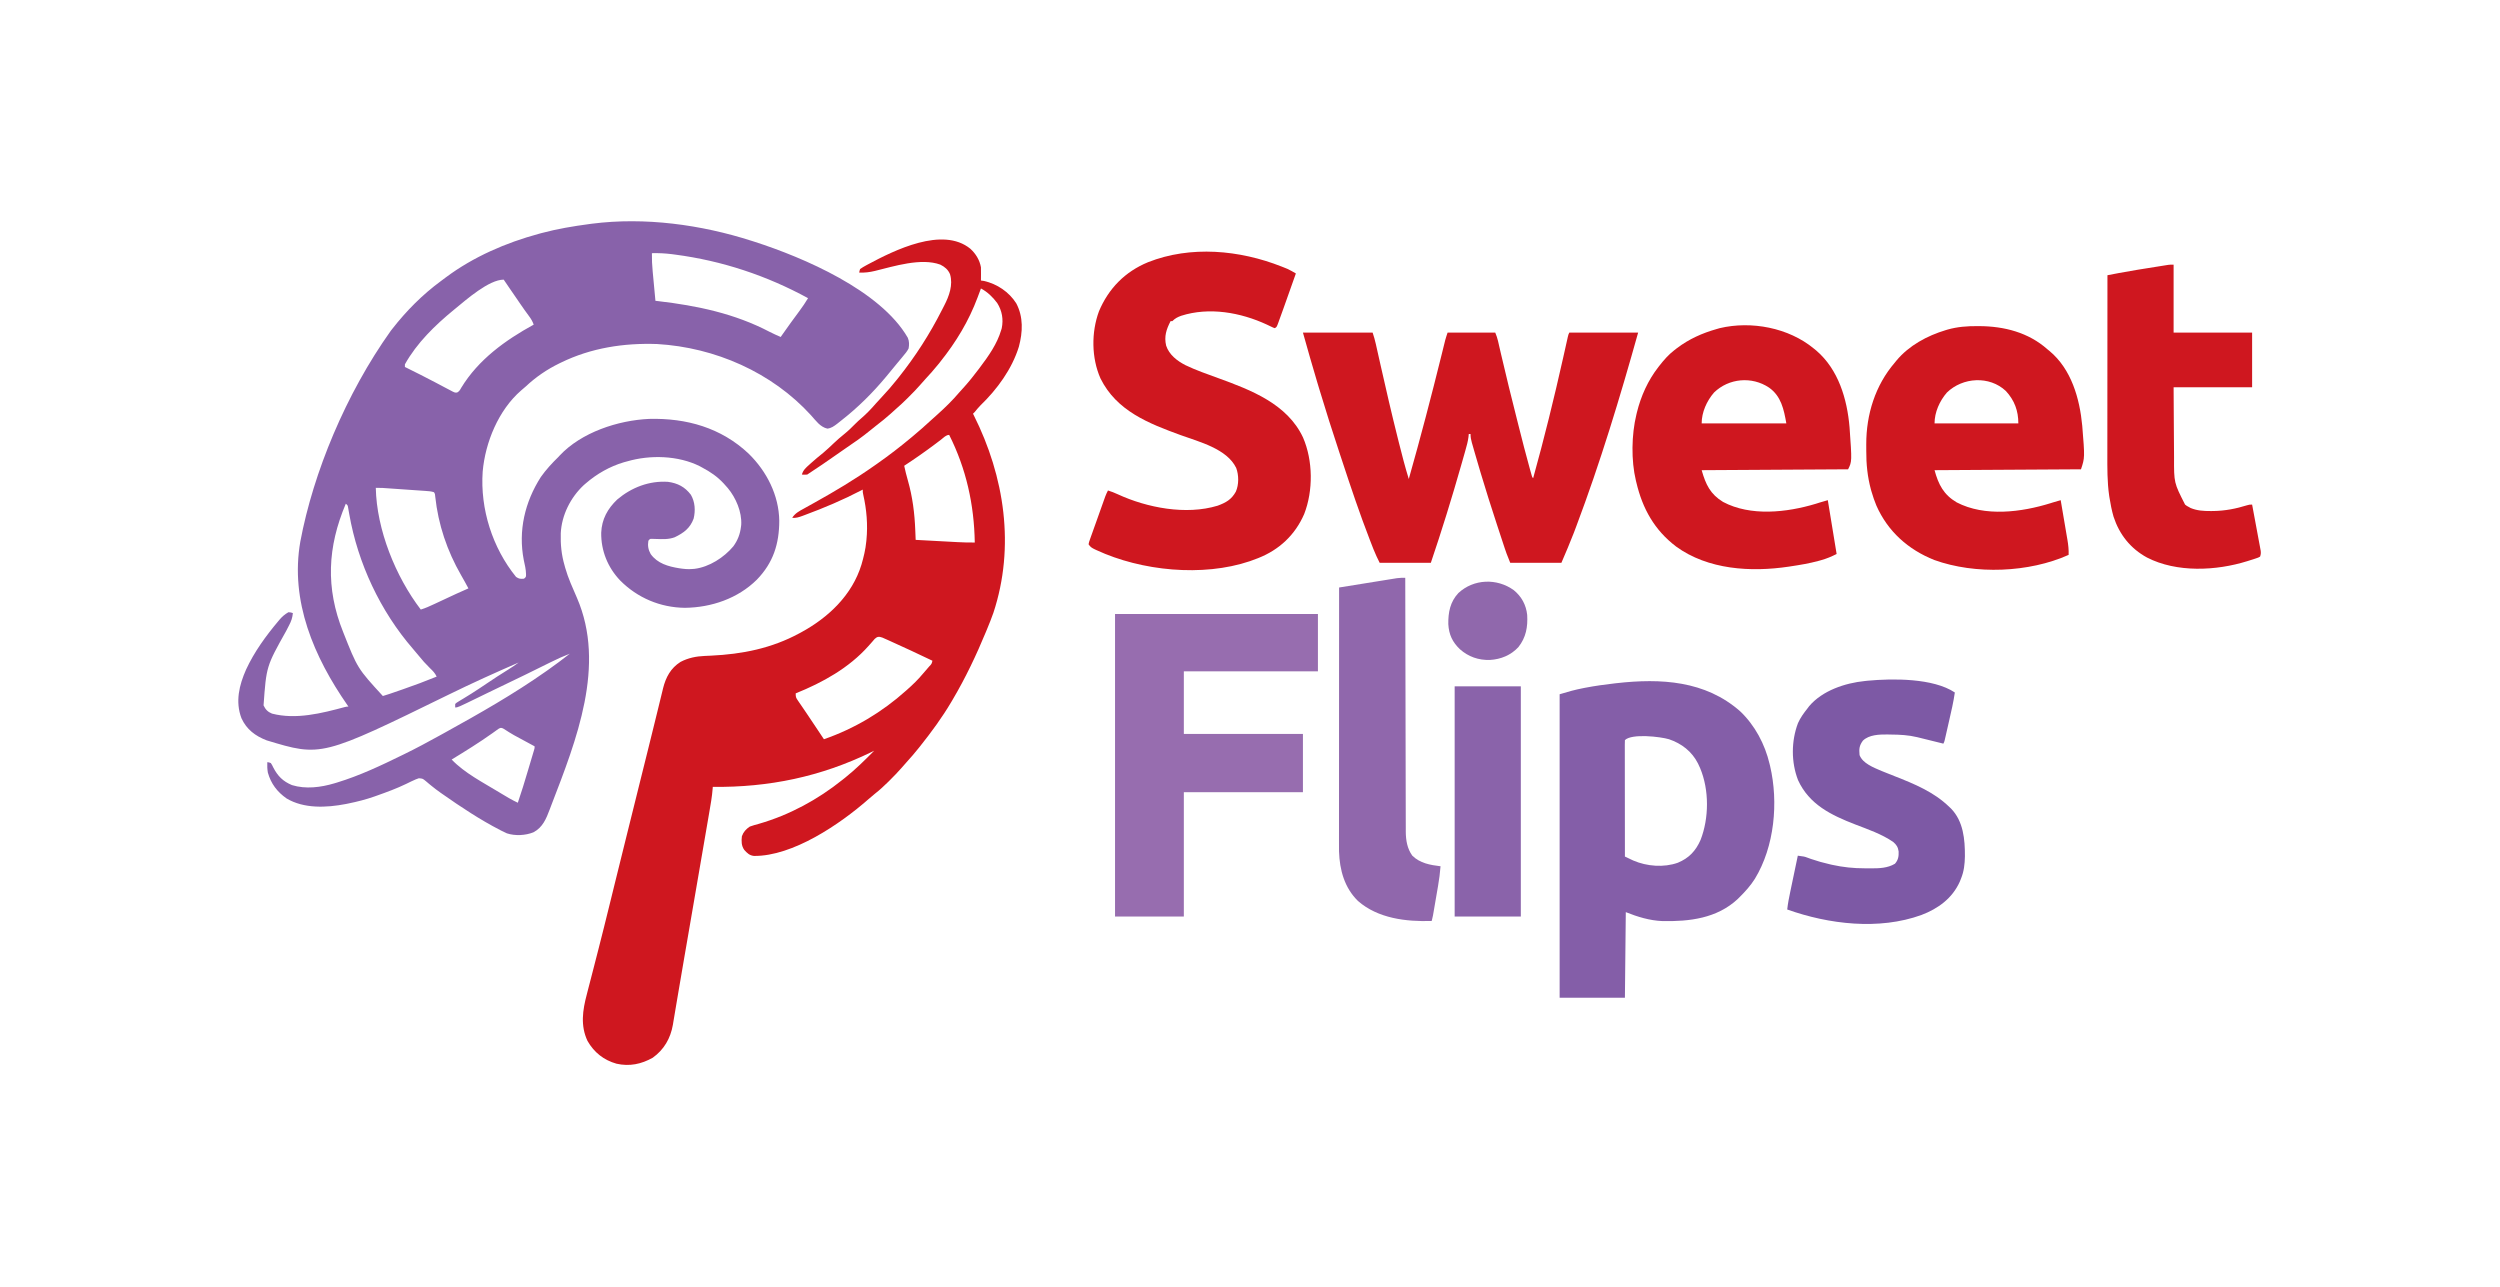
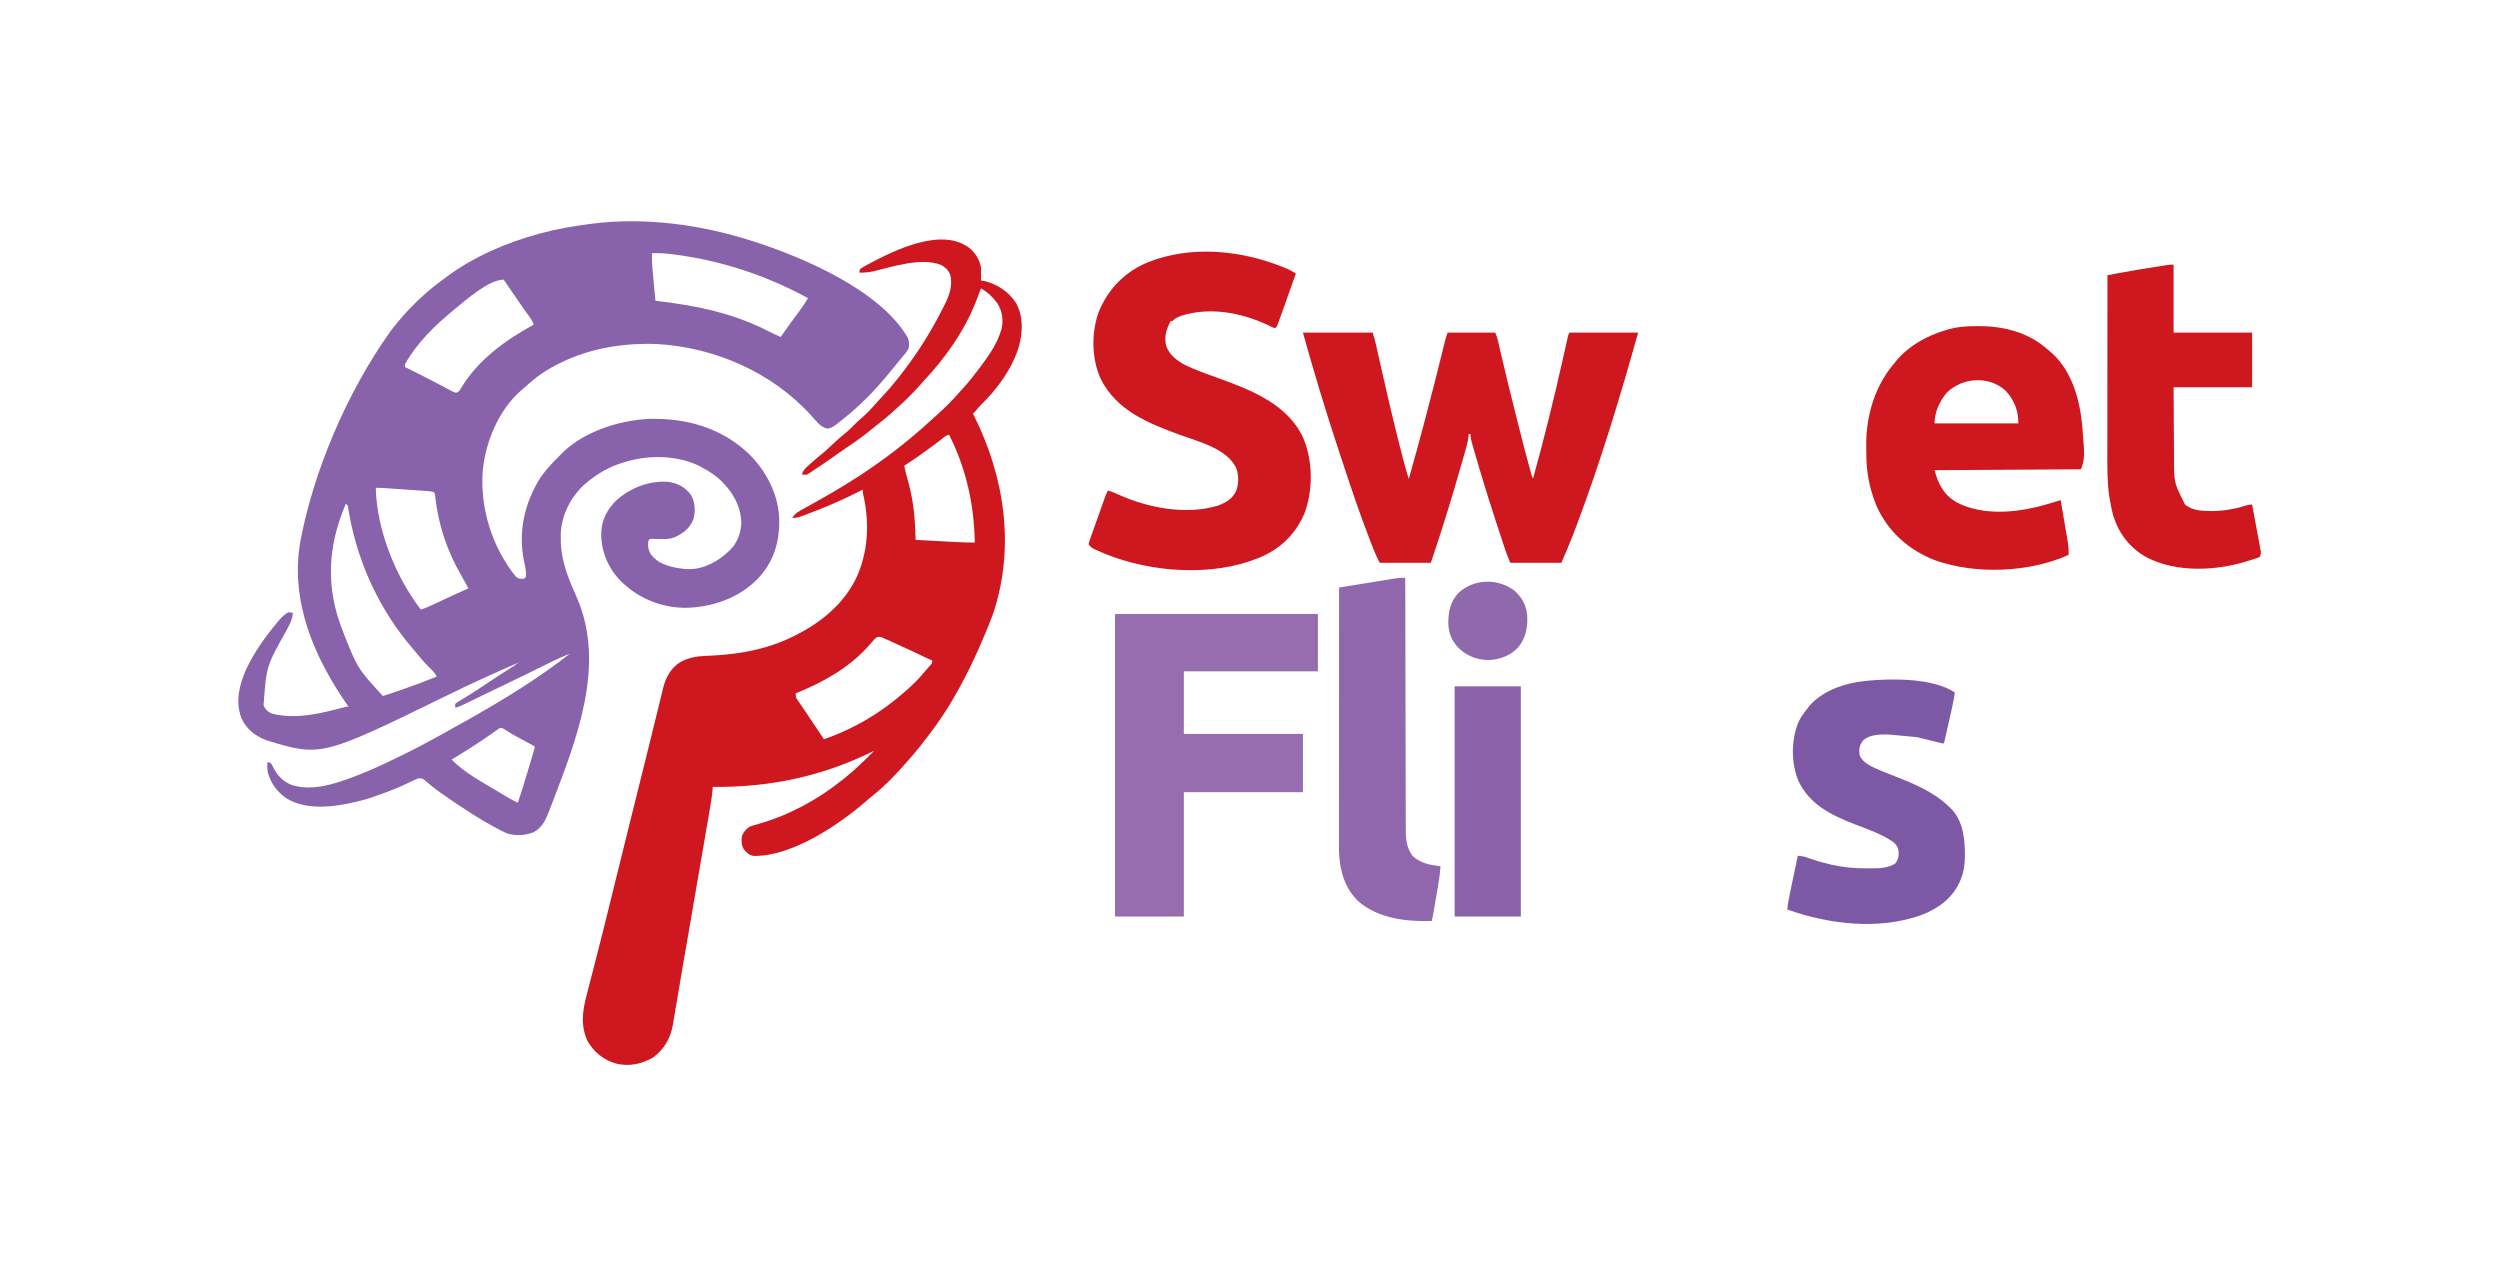
<svg xmlns="http://www.w3.org/2000/svg" version="1.1" width="2834" height="1459">
  <path d="M0 0 C1.064 0.339 2.128 0.677 3.224 1.026 C58.877 18.945 146.129 56.211 177.046 109.814 C178.802 113.838 178.759 117.715 178 122 C176.291 125.373 174.027 128.087 171.562 130.938 C170.92 131.719 170.278 132.5 169.616 133.305 C168.338 134.856 167.05 136.398 165.752 137.931 C164.294 139.652 162.864 141.388 161.453 143.148 C159.33 145.79 157.172 148.398 155 151 C154.175 151.999 153.35 152.998 152.5 154.027 C137.208 172.427 120.62 188.864 101.782 203.604 C100.21 204.835 98.649 206.081 97.09 207.328 C93.535 210.031 90.407 212.402 85.875 212.875 C77.719 211.033 72.896 203.87 67.476 197.895 C23.155 149.096 -41.459 120.838 -107 117 C-144.722 115.659 -181.882 121.357 -216 138 C-216.648 138.312 -217.296 138.623 -217.963 138.944 C-231.866 145.71 -244.744 154.508 -256 165.117 C-257.678 166.697 -259.378 168.14 -261.188 169.562 C-286.897 191.844 -301.902 228.368 -304.832 261.583 C-307.775 303.984 -293.825 347.924 -267 381 C-263.548 383.302 -262.053 383.345 -258 383 C-255.669 381.092 -255.669 381.092 -255.688 377.812 C-255.806 372.389 -257.087 367.159 -258.246 361.879 C-264.719 328.577 -256.992 295.981 -238.895 267.711 C-233.08 259.47 -226.218 252.028 -219 245 C-218.55 244.505 -218.1 244.01 -217.637 243.5 C-192.999 217.09 -151.382 203.46 -116.2 201.874 C-73.981 200.757 -34.511 211.846 -3.312 241.285 C17.14 261.261 30.98 288.477 31.38 317.349 C31.339 343.499 24.567 364.949 5.957 384.125 C-15.596 405.485 -45.678 415.688 -75.638 416.027 C-103.51 415.705 -129.422 404.741 -149 385 C-163.05 370.268 -170.744 351.278 -170.467 330.92 C-169.859 315.623 -163.23 303.613 -152.25 293.188 C-136.057 279.547 -116.07 271.814 -94.785 273.211 C-83.712 274.722 -75.605 278.947 -68.812 287.875 C-64.072 296.048 -63.501 305.715 -65.688 314.883 C-69.683 325.77 -76.962 331.14 -87.164 336.039 C-93.982 338.617 -101.042 338.201 -108.22 337.978 C-109.065 337.956 -109.91 337.933 -110.781 337.91 C-111.545 337.881 -112.309 337.851 -113.096 337.821 C-115.244 337.819 -115.244 337.819 -117 340 C-117.971 345.442 -117.105 350.322 -114.375 355.09 C-106.668 365.797 -94.508 369.144 -82.082 371.177 C-76.986 371.937 -72.132 372.513 -67 372 C-66.214 371.942 -65.427 371.884 -64.617 371.824 C-47.991 369.765 -31.241 358.955 -20.684 346.312 C-15.696 339.462 -12.993 332.393 -12 324 C-11.916 323.318 -11.832 322.636 -11.746 321.934 C-10.887 307.329 -17.779 291.353 -26.914 280.344 C-27.602 279.57 -28.291 278.797 -29 278 C-29.853 277.041 -30.707 276.082 -31.586 275.094 C-38.796 267.31 -46.648 261.93 -56 257 C-56.901 256.509 -57.802 256.018 -58.73 255.512 C-83.215 243.25 -115.075 242.442 -141 250 C-142.259 250.339 -143.519 250.678 -144.816 251.027 C-160.769 255.781 -175.44 264.136 -188 275 C-189.098 275.947 -189.098 275.947 -190.219 276.914 C-205.212 290.896 -215.347 311.016 -216.312 331.512 C-216.676 344.199 -215.561 355.829 -212 368 C-211.762 368.881 -211.524 369.761 -211.279 370.668 C-207.916 382.472 -202.797 393.594 -197.923 404.834 C-164.877 481.24 -198.574 565.937 -226.919 639.512 C-227.547 641.147 -228.17 642.785 -228.786 644.426 C-232.763 654.972 -236.75 664.996 -247.312 670.5 C-256.232 674.128 -268.062 674.752 -277.375 671.688 C-279.279 670.855 -281.15 669.947 -283 669 C-283.666 668.661 -284.332 668.322 -285.018 667.973 C-307.856 656.204 -329.421 641.861 -350.438 627.125 C-351.144 626.633 -351.85 626.141 -352.578 625.634 C-356.272 623.033 -359.838 620.349 -363.316 617.465 C-364.019 616.896 -364.722 616.326 -365.446 615.74 C-366.78 614.65 -368.095 613.536 -369.385 612.393 C-372.874 609.565 -372.874 609.565 -377.203 609.231 C-379.584 609.985 -381.754 610.911 -384 612 C-384.634 612.288 -385.267 612.576 -385.92 612.872 C-387.819 613.757 -389.689 614.688 -391.562 615.625 C-402.404 620.87 -413.656 624.984 -425 629 C-425.833 629.297 -426.666 629.594 -427.524 629.899 C-437.182 633.292 -446.907 635.772 -456.938 637.812 C-457.956 638.02 -458.974 638.227 -460.023 638.44 C-481.837 642.645 -507.378 643.915 -527.117 632.141 C-537.764 624.697 -544.821 615.441 -548.375 602.75 C-549.05 598.7 -549.146 595.094 -549 591 C-547.176 591.184 -547.176 591.184 -545 592 C-543.543 594.223 -543.543 594.223 -542.188 597.062 C-537.11 606.813 -531.267 612.719 -521 617 C-505.488 621.783 -488.3 619.567 -473 615 C-471.514 614.557 -471.514 614.557 -469.997 614.104 C-444.213 606.246 -420.154 594.833 -396 583 C-395.115 582.568 -394.229 582.137 -393.317 581.692 C-379.994 575.183 -366.972 568.181 -354 561 C-351.863 559.822 -349.727 558.643 -347.59 557.465 C-308.509 535.872 -269.533 513.743 -233 488 C-232.398 487.578 -231.795 487.155 -231.174 486.72 C-222.604 480.706 -214.252 474.443 -206 468 C-213.307 470.788 -220.32 474 -227.324 477.473 C-228.388 477.996 -229.451 478.519 -230.546 479.058 C-233.928 480.723 -237.308 482.392 -240.688 484.062 C-245.107 486.243 -249.528 488.421 -253.949 490.598 C-255.042 491.136 -256.134 491.674 -257.259 492.228 C-266.381 496.713 -275.544 501.107 -284.72 505.479 C-289.516 507.765 -294.3 510.075 -299.078 512.398 C-300.112 512.901 -300.112 512.901 -301.167 513.414 C-303.89 514.739 -306.613 516.064 -309.334 517.391 C-333.159 529 -333.159 529 -336 529 C-336 527.68 -336 526.36 -336 525 C-334.409 523.546 -334.409 523.546 -332.137 522.18 C-331.283 521.653 -330.429 521.127 -329.549 520.585 C-328.605 520.021 -327.661 519.456 -326.688 518.875 C-324.666 517.631 -322.647 516.383 -320.629 515.133 C-319.553 514.468 -318.476 513.803 -317.368 513.118 C-311.538 509.452 -305.838 505.595 -300.125 501.75 C-292.143 496.391 -284.143 491.081 -275.93 486.079 C-271.809 483.561 -267.904 480.839 -264 478 C-290.481 489.481 -316.7 501.37 -342.625 514.062 C-487.693 585.042 -487.693 585.042 -549.715 566.27 C-562.568 561.302 -572.48 553.925 -578.297 541.152 C-585.411 522.414 -580.88 503.679 -573.042 486.008 C-563.768 465.993 -550.769 448.081 -536.625 431.25 C-535.912 430.391 -535.912 430.391 -535.184 429.514 C-532.151 425.983 -529.104 423.313 -525 421 C-522.125 421.25 -522.125 421.25 -520 422 C-520.51 427.286 -521.774 431.068 -524.25 435.75 C-524.976 437.157 -525.7 438.564 -526.422 439.973 C-527.03 441.152 -527.03 441.152 -527.65 442.356 C-550.073 482.394 -550.073 482.394 -553.234 526.609 C-551.071 531.314 -548.399 534.033 -543.645 535.949 C-516.598 543 -487.272 535.579 -461.033 528.487 C-459 528 -459 528 -457 528 C-457.52 527.254 -457.52 527.254 -458.051 526.494 C-495.967 471.991 -523.427 408.477 -511.53 340.82 C-496.801 262.483 -459.893 173.408 -409 102 C-408.52 101.382 -408.041 100.764 -407.546 100.127 C-391.377 79.409 -373.187 61.036 -351.993 45.467 C-350.18 44.132 -348.382 42.78 -346.586 41.422 C-315.381 18.131 -278.42 2.137 -241 -8 C-240.042 -8.261 -239.083 -8.522 -238.096 -8.792 C-220.288 -13.555 -202.249 -16.568 -184 -19 C-183.009 -19.134 -182.017 -19.268 -180.996 -19.407 C-120.992 -27.08 -57.272 -18.364 0 0 Z M-113 14 C-113.117 20.926 -112.787 27.709 -112.125 34.602 C-112.036 35.564 -111.947 36.527 -111.856 37.518 C-111.575 40.554 -111.288 43.59 -111 46.625 C-110.807 48.699 -110.614 50.773 -110.422 52.848 C-109.953 57.899 -109.478 62.95 -109 68 C-107.96 68.12 -106.92 68.24 -105.848 68.364 C-61.831 73.496 -19.12 82.428 20.5 103.211 C24.6 105.306 28.778 107.168 33 109 C34.056 107.49 34.056 107.49 35.133 105.949 C41.361 97.07 47.687 88.278 54.19 79.598 C57.71 74.869 60.963 70.053 64 65 C17.011 39.366 -33.452 22.609 -86.562 15.625 C-87.828 15.457 -89.094 15.289 -90.398 15.116 C-97.972 14.183 -105.371 13.794 -113 14 Z M-336 77 C-336.528 77.431 -337.055 77.863 -337.599 78.307 C-358.845 95.762 -379.481 115.739 -393 140 C-393 140.99 -393 141.98 -393 143 C-392.372 143.311 -391.745 143.622 -391.098 143.943 C-380.305 149.301 -369.523 154.67 -358.875 160.312 C-357.35 161.117 -355.826 161.922 -354.301 162.727 C-352.164 163.855 -350.028 164.985 -347.896 166.124 C-345.957 167.157 -344.011 168.174 -342.062 169.188 C-340.981 169.759 -339.899 170.33 -338.785 170.918 C-336.157 172.141 -336.157 172.141 -333.805 171.961 C-331.247 170.599 -330.479 168.958 -329.062 166.438 C-309.562 134.512 -279.195 112.686 -247 95 C-248.344 91.235 -250.028 88.368 -252.438 85.188 C-255.826 80.624 -259.103 76.004 -262.312 71.312 C-263 70.309 -263 70.309 -263.701 69.285 C-264.647 67.903 -265.592 66.52 -266.537 65.138 C-269.038 61.483 -271.551 57.836 -274.062 54.188 C-276.392 50.803 -278.721 47.419 -281 44 C-297.739 44 -323.299 66.6 -336 77 Z M-426 280 C-425.052 327.424 -403.597 380.571 -375 418 C-369.66 416.378 -364.731 414.118 -359.691 411.754 C-358.806 411.342 -357.922 410.93 -357.01 410.506 C-354.193 409.195 -351.377 407.879 -348.562 406.562 C-345.751 405.251 -342.939 403.94 -340.126 402.63 C-338.38 401.816 -336.635 401.002 -334.89 400.185 C-330.292 398.04 -325.676 395.97 -321 394 C-321.791 392.541 -322.583 391.083 -323.375 389.625 C-323.923 388.614 -324.471 387.604 -325.035 386.562 C-326.425 384.021 -327.856 381.507 -329.309 379 C-345.153 351.464 -355.227 321.635 -358.605 290.027 C-358.821 287.086 -358.821 287.086 -360 285 C-363.132 283.912 -366.316 283.748 -369.607 283.519 C-371.294 283.399 -371.294 283.399 -373.015 283.277 C-374.226 283.195 -375.436 283.112 -376.684 283.027 C-377.931 282.94 -379.179 282.853 -380.464 282.763 C-383.103 282.579 -385.741 282.396 -388.38 282.216 C-391.754 281.985 -395.128 281.75 -398.501 281.513 C-401.728 281.287 -404.956 281.063 -408.184 280.84 C-409.996 280.713 -409.996 280.713 -411.846 280.584 C-413.537 280.469 -413.537 280.469 -415.263 280.351 C-416.253 280.283 -417.242 280.215 -418.262 280.145 C-420.848 280.008 -423.411 279.973 -426 280 Z M-460 298 C-480.792 347.131 -483.035 393.539 -463.083 443.288 C-446.733 484.679 -446.733 484.679 -418 516 C-415.384 515.268 -412.862 514.464 -410.301 513.57 C-409.521 513.304 -408.742 513.038 -407.939 512.764 C-405.394 511.893 -402.853 511.009 -400.312 510.125 C-398.579 509.527 -396.845 508.929 -395.111 508.331 C-382.272 503.884 -369.577 499.145 -357 494 C-358.825 490.029 -361.435 487.419 -364.562 484.438 C-369.305 479.807 -373.614 475.019 -377.738 469.82 C-379.732 467.335 -381.788 464.921 -383.88 462.519 C-420.912 419.764 -446.278 365.592 -456.048 310.029 C-456.276 308.755 -456.503 307.481 -456.738 306.168 C-456.935 305.026 -457.131 303.884 -457.333 302.708 C-457.784 299.871 -457.784 299.871 -460 298 Z M-288.797 554.57 C-289.58 555.13 -290.363 555.69 -291.17 556.267 C-292.021 556.88 -292.873 557.493 -293.75 558.125 C-308.724 568.762 -324.307 578.465 -340 588 C-325.27 603.408 -304.343 614.04 -286.25 625.062 C-285.649 625.43 -285.047 625.797 -284.428 626.176 C-278.074 630.052 -271.731 633.808 -265 637 C-260.884 625.064 -257.235 613 -253.641 600.898 C-252.676 597.647 -251.704 594.399 -250.732 591.15 C-250.117 589.083 -249.502 587.016 -248.887 584.949 C-248.451 583.493 -248.451 583.493 -248.006 582.008 C-247.742 581.115 -247.478 580.223 -247.206 579.303 C-246.855 578.126 -246.855 578.126 -246.498 576.924 C-245.916 575.009 -245.916 575.009 -246 573 C-246.659 572.648 -247.318 572.296 -247.997 571.934 C-271.069 559.589 -271.069 559.589 -280.805 553.293 C-284.441 551.151 -285.597 552.255 -288.797 554.57 Z " fill="#8862AA" transform="translate(852,273)" />
  <path d="M0 0 C6.153 5.641 10.497 12.711 12 21 C12.069 23.594 12.094 26.158 12.062 28.75 C12.058 29.447 12.053 30.145 12.049 30.863 C12.037 32.576 12.019 34.288 12 36 C13.155 36.165 14.31 36.33 15.5 36.5 C30.339 39.87 43.867 48.979 52 61.812 C60.22 77.266 59.417 94.477 55 111 C47.219 136.265 30.345 159.35 11.461 177.543 C9.119 179.878 7.087 182.436 5 185 C4.34 185.66 3.68 186.32 3 187 C3.467 187.924 3.467 187.924 3.943 188.866 C38.764 258.297 50.828 337.757 26.142 412.603 C23.97 418.82 21.517 424.916 19 431 C18.569 432.048 18.139 433.095 17.695 434.174 C6.758 460.634 -5.417 486.34 -20 511 C-20.475 511.81 -20.951 512.62 -21.44 513.455 C-31.956 531.311 -44.107 547.798 -57 564 C-57.445 564.56 -57.89 565.12 -58.349 565.696 C-62.936 571.443 -67.703 576.991 -72.664 582.418 C-74.55 584.503 -76.391 586.613 -78.227 588.742 C-82.225 593.319 -86.451 597.643 -90.75 601.938 C-91.546 602.732 -92.341 603.527 -93.161 604.346 C-98.024 609.159 -102.928 613.674 -108.324 617.883 C-110.902 619.923 -113.361 622.051 -115.825 624.225 C-147.702 652.212 -201.3 688.75 -245.309 688.281 C-250.393 687.75 -253.014 685.092 -256.312 681.438 C-259.642 676.628 -259.619 671.66 -259 666 C-257.297 661.096 -254.271 657.847 -250 655 C-246.624 653.737 -243.164 652.821 -239.688 651.875 C-205.058 641.86 -173.042 624.522 -145 602 C-143.986 601.198 -142.971 600.396 -141.926 599.57 C-130.195 590.166 -119.542 579.695 -109 569 C-110.587 569.783 -110.587 569.783 -112.207 570.582 C-169.547 598.505 -228.539 610.727 -292 610 C-292.036 610.574 -292.071 611.148 -292.108 611.739 C-292.829 621.254 -294.525 630.584 -296.152 639.976 C-296.479 641.885 -296.806 643.794 -297.133 645.703 C-298.02 650.881 -298.913 656.058 -299.807 661.234 C-300.753 666.724 -301.695 672.215 -302.638 677.706 C-304.231 686.98 -305.827 696.254 -307.425 705.527 C-309.043 714.916 -310.658 724.304 -312.271 733.693 C-312.468 734.836 -312.664 735.978 -312.866 737.154 C-313.261 739.453 -313.656 741.751 -314.051 744.05 C-316.564 758.682 -319.079 773.314 -321.608 787.944 C-321.795 789.027 -321.982 790.109 -322.175 791.225 C-323.67 799.879 -323.67 799.879 -324.394 804.066 C-326.491 816.199 -328.571 828.334 -330.614 840.476 C-331.499 845.733 -332.392 850.989 -333.288 856.244 C-333.853 859.562 -334.412 862.88 -334.96 866.201 C-335.542 869.719 -336.14 873.233 -336.743 876.747 C-336.9 877.729 -337.057 878.71 -337.219 879.721 C-339.912 895.088 -347.247 907.835 -360 917 C-372.997 924.355 -386.425 927.129 -401.125 923.812 C-415.587 919.726 -426.487 911.088 -434 898 C-442.133 880.768 -439.587 863.222 -434.82 845.363 C-434.368 843.594 -433.918 841.825 -433.47 840.055 C-432.284 835.394 -431.071 830.74 -429.851 826.088 C-428.687 821.636 -427.544 817.179 -426.402 812.721 C-425.938 810.91 -425.474 809.099 -425.01 807.288 C-424.775 806.37 -424.54 805.453 -424.297 804.508 C-423.554 801.613 -422.808 798.719 -422.062 795.826 C-417.395 777.706 -412.909 759.544 -408.441 741.375 C-408.252 740.606 -408.063 739.836 -407.868 739.044 C-406.899 735.104 -405.931 731.165 -404.962 727.226 C-404.768 726.436 -404.573 725.646 -404.373 724.832 C-403.978 723.226 -403.583 721.62 -403.188 720.014 C-398.638 701.507 -394.051 683.008 -389.457 664.512 C-389.057 662.899 -388.656 661.287 -388.256 659.674 C-386.047 650.78 -383.837 641.885 -381.627 632.991 C-380.21 627.289 -378.794 621.587 -377.378 615.885 C-376.973 614.252 -376.567 612.619 -376.161 610.985 C-375.555 608.543 -374.948 606.1 -374.342 603.657 C-372.164 594.884 -369.984 586.113 -367.798 577.342 C-367.029 574.255 -366.26 571.167 -365.491 568.08 C-365.303 567.324 -365.114 566.569 -364.921 565.791 C-362.5 556.07 -360.1 546.344 -357.723 536.611 C-356.52 531.687 -355.31 526.764 -354.097 521.841 C-353.295 518.582 -352.498 515.323 -351.71 512.06 C-350.853 508.518 -349.982 504.979 -349.108 501.441 C-348.866 500.42 -348.623 499.4 -348.373 498.349 C-345.209 485.7 -339.753 475.44 -328.57 468.352 C-319.927 463.806 -310.783 461.96 -301.121 461.57 C-299.554 461.499 -297.987 461.427 -296.42 461.354 C-295.606 461.318 -294.792 461.281 -293.953 461.243 C-258.628 459.592 -225.38 452.97 -194 436 C-193.383 435.669 -192.765 435.337 -192.129 434.996 C-160.887 418.095 -133.961 392.547 -123.418 357.988 C-120.938 349.425 -118.841 340.894 -118 332 C-117.934 331.367 -117.869 330.733 -117.801 330.081 C-116.103 312.889 -117.604 295.592 -121.414 278.766 C-122 276 -122 276 -122 273 C-122.756 273.398 -122.756 273.398 -123.528 273.803 C-144.241 284.615 -165.717 293.709 -187.625 301.812 C-188.956 302.31 -188.956 302.31 -190.314 302.817 C-194.31 304.254 -197.683 305.449 -202 305 C-198.55 299.753 -194.056 297.433 -188.688 294.5 C-187.76 293.981 -186.832 293.462 -185.876 292.927 C-182.922 291.275 -179.962 289.637 -177 288 C-153.66 275.031 -130.831 261.396 -109 246 C-107.773 245.143 -106.547 244.286 -105.32 243.43 C-92.142 234.17 -79.347 224.34 -67 214 C-66.495 213.58 -65.991 213.161 -65.471 212.729 C-58.421 206.862 -51.549 200.842 -44.824 194.605 C-42.286 192.264 -39.714 189.972 -37.125 187.688 C-28.507 179.946 -20.108 171.748 -12.621 162.898 C-10.719 160.671 -8.734 158.53 -6.75 156.375 C-1.167 150.169 3.963 143.652 9 137 C9.532 136.298 10.064 135.596 10.612 134.872 C20.549 121.665 30.289 108.041 35 92 C35.189 91.367 35.379 90.734 35.574 90.082 C37.638 79.99 35.938 70.221 30.457 61.562 C25.498 54.845 19.413 48.938 12 45 C11.576 46.133 11.152 47.266 10.715 48.434 C10.439 49.168 10.163 49.903 9.878 50.66 C9.315 52.16 8.754 53.662 8.196 55.165 C-1.866 82.053 -16.131 105.626 -34 128 C-34.736 128.929 -35.472 129.859 -36.23 130.816 C-41.006 136.759 -46.033 142.405 -51.227 147.98 C-53.307 150.22 -55.313 152.513 -57.309 154.828 C-61.17 159.259 -65.272 163.419 -69.438 167.562 C-70.15 168.279 -70.862 168.995 -71.596 169.732 C-75.68 173.809 -79.862 177.708 -84.234 181.474 C-86.408 183.353 -88.514 185.3 -90.625 187.25 C-95.669 191.801 -100.956 195.973 -106.324 200.129 C-108.733 201.997 -111.108 203.897 -113.457 205.84 C-122.454 213.253 -131.899 219.83 -141.57 226.332 C-146.35 229.546 -151.062 232.843 -155.75 236.188 C-163.808 241.923 -172.022 247.414 -180.277 252.862 C-181.854 253.904 -183.427 254.951 -185 256 C-188.188 256.125 -188.188 256.125 -191 256 C-189.541 250.852 -186.422 248.197 -182.562 244.75 C-181.931 244.175 -181.3 243.6 -180.65 243.008 C-176.2 238.985 -171.595 235.188 -166.91 231.441 C-162.631 227.852 -158.613 224 -154.558 220.161 C-150.88 216.698 -147.14 213.403 -143.188 210.25 C-138.575 206.568 -134.461 202.562 -130.34 198.344 C-128.252 196.252 -126.117 194.298 -123.875 192.375 C-117.798 187.154 -112.32 181.461 -107.105 175.387 C-104.894 172.88 -102.621 170.443 -100.333 168.007 C-94.269 161.546 -88.487 154.965 -83 148 C-82.499 147.372 -81.998 146.743 -81.482 146.096 C-62.361 122.092 -46.212 97.001 -32.335 69.63 C-31.441 67.869 -30.538 66.114 -29.624 64.365 C-24.046 53.554 -19.418 40.929 -23.062 28.812 C-25.328 23.547 -29.013 20.485 -34.082 17.965 C-55.807 10.008 -86.547 19.841 -108.183 25.12 C-114.302 26.577 -119.707 27.282 -126 27 C-125.679 25.125 -125.679 25.125 -125 23 C-122.761 21.427 -120.653 20.148 -118.25 18.875 C-117.543 18.491 -116.837 18.107 -116.109 17.711 C-86.256 1.717 -31.383 -25.64 0 0 Z M-33 216.188 C-34.456 217.294 -35.913 218.4 -37.371 219.504 C-38.131 220.08 -38.892 220.657 -39.675 221.25 C-51.175 229.905 -62.953 238.128 -75 246 C-73.809 251.621 -72.43 257.128 -70.843 262.649 C-65.501 281.314 -63.195 299.815 -62.438 319.188 C-62.394 320.235 -62.351 321.282 -62.307 322.361 C-62.202 324.907 -62.1 327.454 -62 330 C-54.741 330.394 -47.482 330.786 -40.222 331.173 C-36.851 331.354 -33.479 331.535 -30.107 331.718 C-26.22 331.929 -22.333 332.137 -18.445 332.344 C-17.25 332.409 -16.055 332.475 -14.824 332.543 C-8.208 332.891 -1.625 333.089 5 333 C4.32 290.133 -4.685 249.367 -24 211 C-27.578 211 -30.25 214.067 -33 216.188 Z M-108.41 442.238 C-109.304 443.255 -110.187 444.28 -111.062 445.312 C-112.049 446.426 -113.037 447.538 -114.027 448.648 C-114.775 449.495 -114.775 449.495 -115.539 450.358 C-137.694 475.245 -167.451 491.693 -198 504 C-198 508.156 -197.782 508.816 -195.57 512.035 C-194.76 513.231 -194.76 513.231 -193.934 514.45 C-193.337 515.312 -192.74 516.174 -192.125 517.062 C-190.854 518.932 -189.583 520.802 -188.312 522.672 C-187.624 523.679 -186.936 524.687 -186.227 525.725 C-182.562 531.115 -178.957 536.546 -175.348 541.974 C-173.383 544.928 -171.414 547.88 -169.445 550.832 C-167.723 553.416 -167.723 553.416 -166 556 C-131.479 544.022 -100.17 525.364 -73 501 C-72.456 500.518 -71.912 500.035 -71.351 499.538 C-65.14 494.026 -59.311 488.399 -54 482 C-53.046 480.894 -52.09 479.79 -51.133 478.688 C-50.109 477.5 -49.086 476.313 -48.062 475.125 C-47.565 474.553 -47.067 473.981 -46.554 473.391 C-43.864 470.591 -43.864 470.591 -43 467 C-67.095 455.549 -67.095 455.549 -91.375 444.5 C-92.4 444.038 -93.426 443.576 -94.482 443.1 C-95.895 442.478 -95.895 442.478 -97.336 441.844 C-98.146 441.485 -98.956 441.126 -99.791 440.756 C-103.65 439.436 -105.402 439.445 -108.41 442.238 Z " fill="#CF171F" transform="translate(1100,282)" />
  <path d="M0 0 C26.07 0 52.14 0 79 0 C80.456 4.368 81.629 8.452 82.625 12.917 C82.776 13.587 82.926 14.257 83.081 14.947 C83.408 16.403 83.734 17.86 84.058 19.316 C84.766 22.496 85.482 25.674 86.197 28.852 C86.776 31.423 87.353 33.995 87.931 36.566 C94.111 64.061 100.446 91.51 107.303 118.845 C107.807 120.854 108.309 122.862 108.811 124.871 C112.263 138.666 115.812 152.408 120 166 C133.279 119.212 145.584 72.179 157.253 24.965 C157.557 23.738 157.861 22.511 158.174 21.247 C158.742 18.956 159.307 16.664 159.869 14.372 C160.122 13.353 160.374 12.334 160.634 11.284 C160.959 9.963 160.959 9.963 161.291 8.616 C162.079 5.71 163.048 2.856 164 0 C181.82 0 199.64 0 218 0 C219.322 3.305 220.332 5.985 221.103 9.363 C221.299 10.212 221.496 11.06 221.698 11.935 C221.909 12.861 222.119 13.788 222.336 14.742 C222.818 16.823 223.3 18.905 223.783 20.986 C224.041 22.103 224.298 23.22 224.564 24.371 C230.32 49.248 236.449 74.025 242.717 98.777 C243.368 101.346 244.016 103.915 244.665 106.483 C248.656 122.288 252.667 138.084 257.039 153.789 C257.328 154.829 257.616 155.869 257.913 156.94 C258.176 157.869 258.439 158.799 258.709 159.756 C258.936 160.559 259.163 161.362 259.397 162.189 C259.849 163.999 259.849 163.999 261 165 C273.497 119.962 284.645 74.735 294.862 29.13 C295.591 25.876 296.321 22.623 297.052 19.37 C297.562 17.093 298.069 14.815 298.576 12.538 C298.884 11.163 299.192 9.788 299.5 8.414 C299.767 7.218 300.034 6.023 300.308 4.792 C301 2 301 2 302 0 C327.74 0 353.48 0 380 0 C359.349 73.755 337.064 147.415 310.062 219.125 C309.721 220.035 309.379 220.944 309.027 221.881 C308.529 223.203 308.529 223.203 308.02 224.551 C307.591 225.691 307.591 225.691 307.152 226.853 C302.711 238.401 297.888 249.595 293 261 C273.86 261 254.72 261 235 261 C230.497 249.744 230.497 249.744 228.856 244.783 C228.484 243.662 228.112 242.541 227.728 241.386 C227.337 240.197 226.946 239.007 226.543 237.781 C226.119 236.497 225.694 235.212 225.27 233.927 C224.138 230.497 223.011 227.064 221.886 223.631 C221.184 221.491 220.482 219.35 219.779 217.21 C213.451 197.918 207.308 178.581 201.5 159.125 C201.199 158.118 200.899 157.112 200.589 156.075 C198.698 149.725 196.837 143.366 195 137 C194.749 136.133 194.498 135.266 194.239 134.372 C193.517 131.873 192.804 129.37 192.094 126.867 C191.88 126.127 191.667 125.387 191.446 124.624 C190.499 121.244 190 118.545 190 115 C189.34 115 188.68 115 188 115 C187.894 116.1 187.788 117.201 187.678 118.334 C187.016 123.589 185.603 128.569 184.148 133.652 C183.858 134.684 183.567 135.716 183.268 136.779 C182.31 140.167 181.343 143.553 180.375 146.938 C180.043 148.105 179.71 149.273 179.368 150.477 C168.79 187.61 157.393 224.433 145 261 C125.86 261 106.72 261 87 261 C84.433 255.865 82.121 251.046 80.039 245.75 C79.772 245.072 79.505 244.393 79.23 243.694 C78.356 241.465 77.49 239.233 76.625 237 C76.322 236.22 76.019 235.44 75.707 234.637 C64.365 205.371 54.386 175.599 44.579 145.791 C43.501 142.515 42.417 139.243 41.327 135.971 C33.447 112.304 25.942 88.535 18.737 64.654 C17.97 62.111 17.201 59.567 16.432 57.023 C10.721 38.075 5.36 19.056 0 0 Z " fill="#CF171F" transform="translate(1477,377)" />
-   <path d="M0 0 C16.757 15.914 28.064 37.256 33.359 59.672 C33.553 60.461 33.746 61.251 33.945 62.064 C43.58 103.311 38.945 153.37 16.672 189.922 C11.762 197.664 5.866 204.247 -0.641 210.672 C-1.328 211.358 -2.015 212.043 -2.723 212.75 C-26.228 234.721 -57.425 238.424 -88.09 237.808 C-102.48 237.256 -116.341 232.992 -129.641 227.672 C-129.971 259.682 -130.301 291.692 -130.641 324.672 C-155.061 324.672 -179.481 324.672 -204.641 324.672 C-204.641 211.152 -204.641 97.632 -204.641 -19.328 C-195.44 -22.159 -186.873 -24.531 -177.516 -26.328 C-176.865 -26.454 -176.214 -26.58 -175.544 -26.71 C-164.505 -28.826 -153.432 -30.376 -142.266 -31.641 C-141.555 -31.722 -140.844 -31.803 -140.112 -31.886 C-89.925 -37.528 -39.519 -34.842 0 0 Z M-130.641 32.672 C-130.737 34.38 -130.763 36.092 -130.761 37.803 C-130.762 38.915 -130.764 40.027 -130.765 41.173 C-130.761 42.404 -130.758 43.635 -130.754 44.903 C-130.754 46.19 -130.754 47.478 -130.755 48.804 C-130.755 52.346 -130.749 55.887 -130.742 59.428 C-130.736 63.125 -130.735 66.822 -130.734 70.519 C-130.731 77.524 -130.723 84.529 -130.713 91.534 C-130.701 99.508 -130.696 107.481 -130.691 115.454 C-130.68 131.86 -130.663 148.266 -130.641 164.672 C-128.61 165.64 -126.575 166.601 -124.539 167.559 C-123.406 168.094 -122.274 168.63 -121.107 169.182 C-105.706 175.8 -86.54 177.34 -70.641 171.672 C-58.047 166.466 -50.368 158.294 -44.891 145.859 C-35.209 121.113 -35.018 89.102 -45.336 64.527 C-45.766 63.585 -46.197 62.643 -46.641 61.672 C-47.009 60.864 -47.378 60.055 -47.758 59.223 C-54.709 45.488 -66.313 36.546 -80.641 31.672 C-90.254 28.786 -122.911 24.942 -130.641 32.672 Z " fill="#845EA8" transform="translate(1972.641,806.328)" />
  <path d="M0 0 C0.822 0.325 1.644 0.649 2.49 0.983 C3.272 1.301 4.054 1.618 4.859 1.945 C5.54 2.221 6.22 2.497 6.921 2.782 C10.145 4.295 13.173 6.082 16.25 7.875 C11.721 20.895 7.134 33.891 2.423 46.846 C1.754 48.69 1.088 50.535 0.425 52.381 C-0.55 55.094 -1.533 57.803 -2.52 60.512 C-2.815 61.341 -3.111 62.17 -3.416 63.024 C-5.522 68.761 -5.522 68.761 -7.75 69.875 C-9.511 69.258 -9.511 69.258 -11.652 68.215 C-12.45 67.836 -13.248 67.457 -14.071 67.067 C-14.934 66.653 -15.798 66.239 -16.688 65.812 C-46.397 52.074 -81.941 45.639 -113.82 55.859 C-117.958 57.392 -120.65 58.748 -123.75 61.875 C-124.41 61.875 -125.07 61.875 -125.75 61.875 C-130.588 71.179 -133.256 79.226 -130.812 89.688 C-127.393 100.072 -118.358 106.957 -108.946 111.821 C-96.931 117.586 -84.243 121.983 -71.732 126.528 C-34.627 140.032 6.547 155.747 24.366 193.829 C35.693 220.036 35.993 254.01 25.688 280.57 C15.347 304.341 -2.546 321.093 -26.513 330.556 C-28.586 331.347 -30.665 332.116 -32.75 332.875 C-34.332 333.459 -34.332 333.459 -35.945 334.055 C-89.513 352.097 -158.869 345.105 -209.625 321.562 C-210.327 321.237 -211.028 320.912 -211.751 320.577 C-215.062 318.963 -216.664 318.004 -218.75 314.875 C-218.245 312.377 -218.245 312.377 -217.173 309.365 C-216.779 308.237 -216.385 307.109 -215.979 305.947 C-215.537 304.728 -215.096 303.51 -214.641 302.254 C-214.193 300.99 -213.747 299.726 -213.301 298.462 C-212.124 295.13 -210.93 291.804 -209.733 288.479 C-208.761 285.77 -207.8 283.057 -206.841 280.344 C-204.855 274.729 -202.86 269.118 -200.845 263.514 C-200.309 262.022 -200.309 262.022 -199.763 260.5 C-198.877 258.205 -197.897 256.049 -196.75 253.875 C-192.916 255.073 -189.294 256.493 -185.652 258.185 C-152.415 273.525 -108.258 282.021 -72.438 271.125 C-63.08 267.674 -56.71 264.156 -51.809 255.242 C-48.254 247.294 -48.367 236.487 -51.375 228.375 C-61.851 206.597 -93.462 198.709 -114.226 191.162 C-150.631 177.87 -187 163.767 -205.25 126.84 C-215.511 103.66 -215.764 74.519 -206.961 50.758 C-196.115 24.937 -177.447 5.858 -151.304 -4.901 C-103.05 -23.986 -47.436 -18.747 0 0 Z " fill="#CF171F" transform="translate(1452.75,302.125)" />
  <path d="M0 0 C75.9 0 151.8 0 230 0 C230 21.45 230 42.9 230 65 C179.84 65 129.68 65 78 65 C78 88.43 78 111.86 78 136 C122.55 136 167.1 136 213 136 C213 157.78 213 179.56 213 202 C168.45 202 123.9 202 78 202 C78 248.53 78 295.06 78 343 C52.26 343 26.52 343 0 343 C0 229.81 0 116.62 0 0 Z " fill="#976DAF" transform="translate(1264,696)" />
  <path d="M0 0 C0.705 0.002 1.409 0.004 2.135 0.007 C30.33 0.145 57.848 7.169 79.375 26.312 C80.118 26.913 80.86 27.514 81.625 28.133 C106.467 48.748 115.93 82.05 118.811 112.979 C121.749 149.19 121.749 149.19 117.375 162.312 C35.205 162.808 35.205 162.808 -48.625 163.312 C-44.193 179.562 -38.332 191.077 -23.559 199.785 C8.379 216.413 49.93 210.98 83.047 200.68 C83.718 200.464 84.389 200.249 85.081 200.027 C88.164 199.067 91.269 198.192 94.375 197.312 C95.666 204.855 96.947 212.399 98.22 219.944 C98.654 222.509 99.091 225.074 99.53 227.638 C100.161 231.33 100.785 235.024 101.406 238.719 C101.702 240.429 101.702 240.429 102.003 242.173 C102.97 247.974 103.6 253.431 103.375 259.312 C58.473 279.487 -2.43 281.871 -48.824 265.16 C-78.5 253.393 -101.627 232.738 -114.586 203.371 C-116.71 198.276 -118.449 193.109 -120 187.812 C-120.227 187.044 -120.453 186.276 -120.687 185.484 C-124.631 170.966 -126.133 156.263 -126.016 141.26 C-126 138.812 -126.016 136.366 -126.035 133.918 C-126.081 100.108 -115.868 67.136 -93.625 41.312 C-93.036 40.579 -92.447 39.846 -91.84 39.09 C-77.665 22.026 -56.93 10.867 -36 4.562 C-35.016 4.264 -35.016 4.264 -34.013 3.96 C-22.755 0.737 -11.674 -0.064 0 0 Z M-34.625 75.312 C-42.864 84.834 -48.625 97.639 -48.625 110.312 C-17.275 110.312 14.075 110.312 46.375 110.312 C46.375 95.916 41.992 84.15 32.25 73.562 C13.656 56.024 -16.724 57.893 -34.625 75.312 Z " fill="#CF171F" transform="translate(2241.625,369.688)" />
-   <path d="M0 0 C0.926 0.749 1.851 1.498 2.805 2.27 C28.066 23.846 37.927 57.343 40.656 89.402 C43.4 128.2 43.4 128.2 39 137 C-43.17 137.495 -43.17 137.495 -127 138 C-122.343 154.299 -117.233 165.133 -102.773 173.973 C-71.514 190.59 -30.428 185.988 2.293 176.107 C3.766 175.649 5.237 175.186 6.706 174.714 C9.788 173.755 12.897 172.887 16 172 C19.3 192.13 22.6 212.26 26 233 C19.879 236.061 14.862 238.2 8.438 240 C7.534 240.255 6.631 240.51 5.7 240.772 C-4.734 243.613 -15.312 245.418 -26 247 C-26.741 247.113 -27.483 247.227 -28.247 247.343 C-71.164 253.752 -119.843 250.901 -156.069 224.482 C-180.468 205.904 -194.017 181.648 -201 152 C-201.178 151.286 -201.356 150.572 -201.539 149.836 C-207.027 126.965 -206.527 97.8 -201 75 C-200.812 74.206 -200.624 73.413 -200.43 72.595 C-195.837 53.964 -187.837 36.155 -176 21 C-175.592 20.476 -175.185 19.952 -174.765 19.412 C-169.718 12.974 -164.498 7.006 -158 2 C-156.492 0.83 -156.492 0.83 -154.953 -0.363 C-141.277 -10.688 -126.446 -17.343 -110 -22 C-108.822 -22.342 -107.644 -22.683 -106.43 -23.035 C-70.6 -31.5 -28.425 -23.429 0 0 Z M-113 50 C-121.239 59.521 -127 72.327 -127 85 C-95.32 85 -63.64 85 -31 85 C-33.808 69.09 -36.837 54.105 -50.625 44.375 C-70.115 31.363 -96.224 33.676 -113 50 Z " fill="#CF171F" transform="translate(2056,395)" />
-   <path d="M0 0 C-1.512 10.66 -3.965 21.108 -6.368 31.594 C-7.069 34.652 -7.762 37.71 -8.455 40.77 C-8.898 42.714 -9.341 44.658 -9.785 46.602 C-10.096 47.973 -10.096 47.973 -10.413 49.373 C-10.607 50.215 -10.801 51.057 -11 51.924 C-11.17 52.665 -11.339 53.406 -11.514 54.17 C-12 56 -12 56 -13 58 C-13.911 57.769 -14.823 57.539 -15.762 57.301 C-23.831 55.265 -31.911 53.27 -40 51.312 C-40.871 51.098 -41.742 50.884 -42.639 50.663 C-52.723 48.239 -62.331 47.764 -72.688 47.688 C-73.973 47.658 -75.259 47.629 -76.584 47.6 C-85.66 47.54 -97.215 47.84 -104.188 54.562 C-108.412 60.244 -108.645 64.039 -108 71 C-104.204 80.7 -91.876 85.111 -83 89 C-78.206 90.965 -73.385 92.858 -68.562 94.75 C-45.944 103.63 -23.608 112.772 -6 130 C-5.448 130.516 -4.897 131.031 -4.328 131.562 C9.752 146.097 11.509 166.608 11.42 185.72 C11.23 194.737 10.417 202.569 7 211 C6.526 212.182 6.051 213.364 5.562 214.582 C-2.917 233.395 -18.953 245.045 -37.888 252.234 C-85.997 269.672 -142.846 262.79 -190 246 C-189.266 239.107 -187.924 232.405 -186.496 225.625 C-186.253 224.46 -186.011 223.295 -185.761 222.094 C-184.989 218.396 -184.213 214.698 -183.438 211 C-182.912 208.483 -182.386 205.966 -181.861 203.449 C-180.578 197.299 -179.29 191.149 -178 185 C-170.578 185.963 -170.578 185.963 -167.152 187.234 C-166.476 187.476 -165.799 187.718 -165.103 187.968 C-164.388 188.226 -163.674 188.484 -162.938 188.75 C-155.958 191.168 -148.953 193.113 -141.75 194.75 C-140.889 194.948 -140.028 195.146 -139.14 195.351 C-126.793 198.07 -114.693 199.354 -102.077 199.316 C-99.87 199.312 -97.664 199.336 -95.457 199.361 C-85.937 199.404 -76.246 199.147 -67.875 194.125 C-64.129 189.88 -63.515 185.792 -63.707 180.266 C-64.349 175.299 -66.276 172.433 -70.012 169.328 C-82.964 160.463 -98.46 155.166 -113 149.562 C-140.004 139.104 -165.129 127.034 -177.75 99.312 C-185.624 79.044 -185.496 55.024 -177.812 34.75 C-175.049 28.544 -171.21 23.298 -167 18 C-166.068 16.755 -166.068 16.755 -165.117 15.484 C-150.02 -2.231 -124.403 -10.742 -102 -13 C-100.995 -13.11 -99.989 -13.219 -98.953 -13.332 C-70.418 -15.994 -24.621 -16.414 0 0 Z " fill="#7D59A5" transform="translate(2216,785)" />
+   <path d="M0 0 C-1.512 10.66 -3.965 21.108 -6.368 31.594 C-7.069 34.652 -7.762 37.71 -8.455 40.77 C-8.898 42.714 -9.341 44.658 -9.785 46.602 C-10.096 47.973 -10.096 47.973 -10.413 49.373 C-10.607 50.215 -10.801 51.057 -11 51.924 C-11.17 52.665 -11.339 53.406 -11.514 54.17 C-12 56 -12 56 -13 58 C-13.911 57.769 -14.823 57.539 -15.762 57.301 C-23.831 55.265 -31.911 53.27 -40 51.312 C-40.871 51.098 -41.742 50.884 -42.639 50.663 C-73.973 47.658 -75.259 47.629 -76.584 47.6 C-85.66 47.54 -97.215 47.84 -104.188 54.562 C-108.412 60.244 -108.645 64.039 -108 71 C-104.204 80.7 -91.876 85.111 -83 89 C-78.206 90.965 -73.385 92.858 -68.562 94.75 C-45.944 103.63 -23.608 112.772 -6 130 C-5.448 130.516 -4.897 131.031 -4.328 131.562 C9.752 146.097 11.509 166.608 11.42 185.72 C11.23 194.737 10.417 202.569 7 211 C6.526 212.182 6.051 213.364 5.562 214.582 C-2.917 233.395 -18.953 245.045 -37.888 252.234 C-85.997 269.672 -142.846 262.79 -190 246 C-189.266 239.107 -187.924 232.405 -186.496 225.625 C-186.253 224.46 -186.011 223.295 -185.761 222.094 C-184.989 218.396 -184.213 214.698 -183.438 211 C-182.912 208.483 -182.386 205.966 -181.861 203.449 C-180.578 197.299 -179.29 191.149 -178 185 C-170.578 185.963 -170.578 185.963 -167.152 187.234 C-166.476 187.476 -165.799 187.718 -165.103 187.968 C-164.388 188.226 -163.674 188.484 -162.938 188.75 C-155.958 191.168 -148.953 193.113 -141.75 194.75 C-140.889 194.948 -140.028 195.146 -139.14 195.351 C-126.793 198.07 -114.693 199.354 -102.077 199.316 C-99.87 199.312 -97.664 199.336 -95.457 199.361 C-85.937 199.404 -76.246 199.147 -67.875 194.125 C-64.129 189.88 -63.515 185.792 -63.707 180.266 C-64.349 175.299 -66.276 172.433 -70.012 169.328 C-82.964 160.463 -98.46 155.166 -113 149.562 C-140.004 139.104 -165.129 127.034 -177.75 99.312 C-185.624 79.044 -185.496 55.024 -177.812 34.75 C-175.049 28.544 -171.21 23.298 -167 18 C-166.068 16.755 -166.068 16.755 -165.117 15.484 C-150.02 -2.231 -124.403 -10.742 -102 -13 C-100.995 -13.11 -99.989 -13.219 -98.953 -13.332 C-70.418 -15.994 -24.621 -16.414 0 0 Z " fill="#7D59A5" transform="translate(2216,785)" />
  <path d="M0 0 C0 25.41 0 50.82 0 77 C29.37 77 58.74 77 89 77 C89 97.46 89 117.92 89 139 C59.63 139 30.26 139 0 139 C0.091 156.383 0.091 156.383 0.209 173.766 C0.263 180.867 0.314 187.967 0.346 195.068 C0.373 200.8 0.413 206.532 0.463 212.264 C0.48 214.439 0.491 216.614 0.498 218.789 C0.412 247.265 0.412 247.265 13 272 C14.999 273.551 14.999 273.551 17.188 274.688 C18.23 275.281 18.23 275.281 19.293 275.887 C26.66 278.917 34.047 279.358 41.938 279.312 C42.941 279.308 43.944 279.304 44.978 279.3 C58.234 279.102 70.649 276.713 83.277 272.77 C86 272 86 272 89 272 C90.454 279.757 91.895 287.517 93.327 295.279 C93.815 297.92 94.307 300.56 94.803 303.2 C95.513 306.991 96.213 310.784 96.91 314.578 C97.134 315.761 97.358 316.943 97.589 318.161 C97.789 319.262 97.989 320.363 98.196 321.497 C98.375 322.465 98.555 323.433 98.741 324.431 C98.998 326.984 98.937 328.621 98 331 C95.921 332.141 95.921 332.141 93.18 333.035 C92.178 333.368 91.176 333.701 90.143 334.044 C89.065 334.38 87.986 334.716 86.875 335.062 C85.221 335.59 85.221 335.59 83.533 336.127 C48.282 347.144 3.599 349.345 -30.082 332.047 C-48.847 321.861 -61.448 305.996 -68.082 285.688 C-70.129 278.572 -71.548 271.434 -72.688 264.125 C-72.807 263.372 -72.926 262.62 -73.049 261.844 C-75.317 246.145 -75.142 230.236 -75.114 214.416 C-75.113 212.197 -75.113 209.977 -75.114 207.758 C-75.114 201.786 -75.108 195.814 -75.101 189.842 C-75.095 183.582 -75.095 177.321 -75.093 171.06 C-75.091 160.569 -75.084 150.078 -75.075 139.587 C-75.066 128.79 -75.059 117.993 -75.055 107.197 C-75.055 106.529 -75.054 105.861 -75.054 105.173 C-75.053 101.824 -75.052 98.474 -75.05 95.124 C-75.04 67.416 -75.022 39.708 -75 12 C-71.644 11.357 -68.288 10.716 -64.932 10.074 C-63.988 9.893 -63.045 9.713 -62.072 9.526 C-55.114 8.198 -48.149 6.97 -41.152 5.859 C-40.082 5.687 -39.011 5.516 -37.908 5.338 C-35.697 4.984 -33.485 4.631 -31.273 4.28 C-27.881 3.741 -24.49 3.195 -21.1 2.648 C-18.93 2.302 -16.76 1.955 -14.59 1.609 C-13.583 1.447 -12.576 1.284 -11.538 1.117 C-10.605 0.97 -9.672 0.823 -8.711 0.671 C-7.895 0.541 -7.079 0.411 -6.238 0.277 C-4 0 -4 0 0 0 Z " fill="#CF171F" transform="translate(2464,300)" />
  <path d="M0 0 C0.001 0.624 0.002 1.249 0.003 1.892 C0.061 38.91 0.135 75.928 0.229 112.946 C0.24 117.394 0.251 121.841 0.262 126.288 C0.265 127.173 0.267 128.058 0.269 128.971 C0.304 143.296 0.329 157.622 0.35 171.948 C0.372 186.652 0.405 201.357 0.449 216.062 C0.475 225.132 0.493 234.202 0.499 243.272 C0.505 249.496 0.521 255.72 0.546 261.944 C0.56 265.532 0.569 269.12 0.565 272.708 C0.561 276.606 0.58 280.504 0.601 284.402 C0.596 285.526 0.592 286.649 0.587 287.807 C0.673 297.504 2.207 307.015 8 315 C16.747 323.581 28.259 325.581 40 327 C39.423 334.484 38.473 341.822 37.188 349.215 C37.014 350.233 36.84 351.251 36.661 352.3 C36.296 354.431 35.93 356.561 35.562 358.691 C34.997 361.953 34.44 365.215 33.883 368.479 C33.526 370.557 33.17 372.636 32.812 374.715 C32.646 375.688 32.479 376.661 32.307 377.663 C32.151 378.568 31.994 379.473 31.832 380.406 C31.695 381.199 31.558 381.992 31.417 382.809 C31.02 384.897 30.538 386.944 30 389 C1.1 389.974 -31.052 386.15 -53.605 366.336 C-68.911 351.405 -74.407 331.147 -75.092 310.188 C-75.125 306.942 -75.128 303.698 -75.12 300.453 C-75.121 299.212 -75.122 297.971 -75.123 296.692 C-75.124 293.269 -75.121 289.846 -75.116 286.423 C-75.112 282.724 -75.113 279.025 -75.114 275.326 C-75.114 268.924 -75.111 262.521 -75.106 256.119 C-75.098 246.863 -75.095 237.607 -75.094 228.35 C-75.092 213.331 -75.085 198.312 -75.075 183.293 C-75.066 168.706 -75.059 154.12 -75.055 139.534 C-75.055 138.634 -75.054 137.735 -75.054 136.808 C-75.053 132.294 -75.052 127.78 -75.05 123.266 C-75.04 85.844 -75.022 48.422 -75 11 C-66.108 9.56 -57.215 8.126 -48.321 6.697 C-44.191 6.034 -40.062 5.369 -35.933 4.7 C-31.946 4.054 -27.958 3.412 -23.97 2.774 C-22.451 2.53 -20.932 2.284 -19.413 2.037 C-17.281 1.69 -15.148 1.349 -13.015 1.01 C-11.803 0.814 -10.59 0.619 -9.341 0.418 C-6.184 0.023 -3.177 -0.078 0 0 Z " fill="#9067AC" transform="translate(1593,655)" />
  <path d="M0 0 C24.75 0 49.5 0 75 0 C75 86.13 75 172.26 75 261 C50.25 261 25.5 261 0 261 C0 174.87 0 88.74 0 0 Z " fill="#8A63AA" transform="translate(1649,778)" />
  <path d="M0 0 C8.836 7.196 13.977 16.638 15.221 28.025 C15.999 41.699 13.949 53.527 5.262 64.559 C-3.284 73.783 -14.632 78.395 -27.074 79.121 C-39.897 79.502 -51.388 75.512 -61 67 C-69.556 58.85 -73.514 50.323 -74.203 38.52 C-74.372 25.174 -72.154 13.358 -62.812 3.312 C-45.437 -12.897 -19.022 -13.73 0 0 Z " fill="#9068AC" transform="translate(1716,669)" />
</svg>